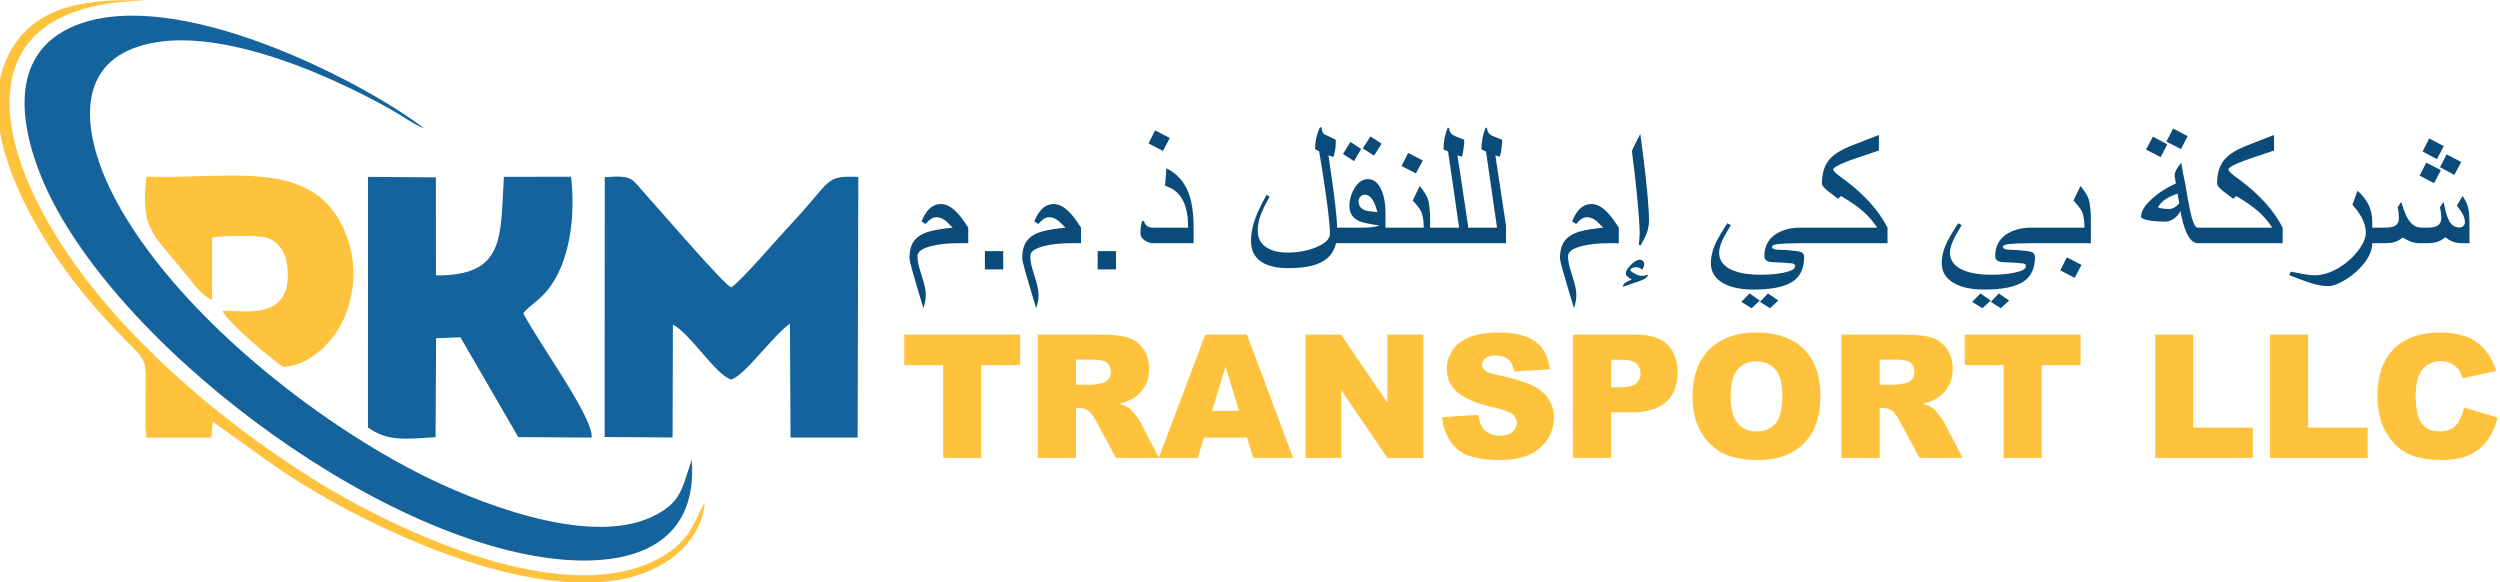
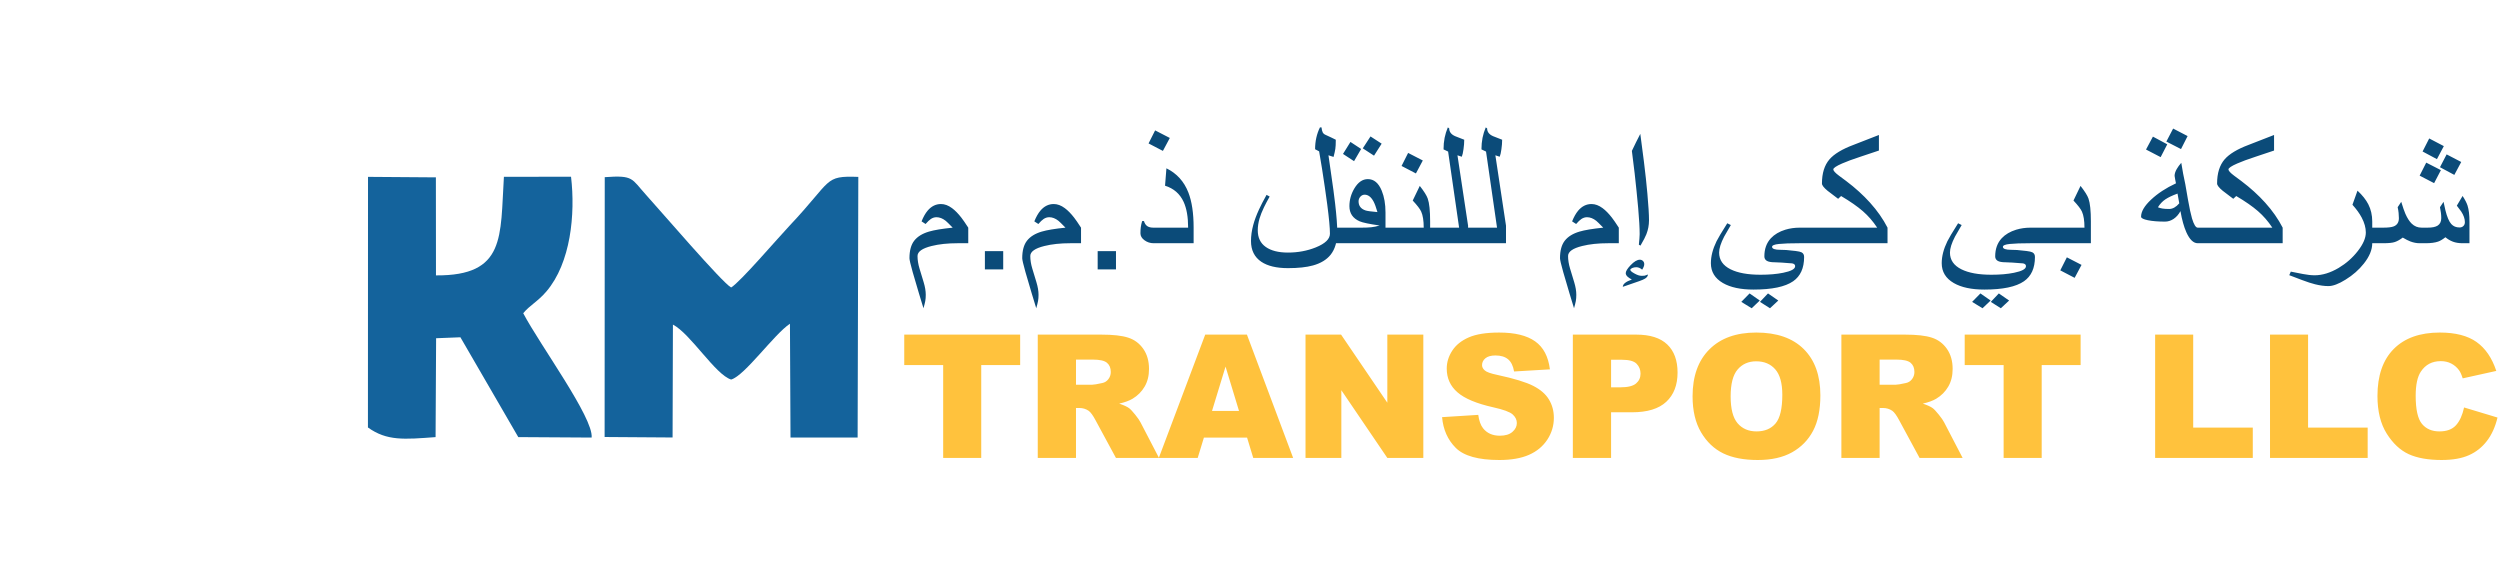
<svg xmlns="http://www.w3.org/2000/svg" xml:space="preserve" width="71.391mm" height="16.633mm" version="1.1" style="shape-rendering:geometricPrecision; text-rendering:geometricPrecision; image-rendering:optimizeQuality; fill-rule:evenodd; clip-rule:evenodd" viewBox="0 0 7139.08 1663.26">
  <defs>
    <style type="text/css">
   
    .fil0 {fill:#14639C}
    .fil1 {fill:#FFC23D}
    .fil3 {fill:#0B4B79;fill-rule:nonzero}
    .fil2 {fill:#FFC23D;fill-rule:nonzero}
   
  </style>
  </defs>
  <g id="Layer_x0020_1">
    <path class="fil0" d="M1726.54 1247.91l194.11 1.37 0.97 -322.36c50.25,25.94 121.42,143.26 166.19,156.89 38.84,-10.65 122.71,-129.61 167.99,-159.36l1.59 324.97 191.66 0.06 1.97 -744.36c-99.25,-3.59 -72.67,8.39 -196.15,139.16 -33.22,35.19 -140.88,160.96 -167.06,176.67 -25.6,-13.76 -200.47,-217.68 -243.16,-264.73 -41.93,-46.2 -34.53,-56.4 -117.75,-50.33l-0.36 742.02z" />
    <path class="fil0" d="M1050.69 1220.7c54.19,38.91 103.65,34.14 193.16,27.52l1.53 -282.36 69.39 -2.73 165.26 285.07 209.51 1.32c5.42,-56.59 -147.39,-263.86 -195.4,-355.06 18.73,-22.85 41.2,-32.96 66.15,-62.16 69.54,-81.42 83.05,-220.69 70.38,-327.61l-191.7 0.15c-10.74,170.79 5.81,282.89 -194,281.55l-0.24 -279.92 -193.82 -1.44 -0.22 715.67z" />
-     <path class="fil0" d="M1975.31 1312.9c-28.64,83.48 -29.04,122.73 -113.43,162.8 -185.11,87.88 -512.69,-45.67 -668.39,-125.3 -331.4,-169.46 -725.41,-494.4 -878.88,-810.61 -69.52,-143.23 -100.64,-325.74 51.23,-395.47 206.86,-94.97 564.95,62.95 754.92,170.94 26.69,15.17 62.24,40.99 90.07,51.24 -157.31,-122.21 -665.18,-391.4 -962.28,-305.13 -200.1,58.11 -209.77,237.4 -136.78,428.31 178.2,466.11 960.17,1064.54 1496.99,1108.48 217.68,17.81 384.08,-56.98 366.55,-285.26z" />
-     <path class="fil1" d="M605.52 856.73l0.28 -178.76c28.89,-4.94 118.8,-6.17 146.97,-1.07 41.72,7.55 64.18,43.03 68.25,88.49 13.46,150.32 -119.2,121.63 -185.96,121.97 14.6,32.58 136.61,135.54 173.51,160.52 81.99,-3.9 152.58,-80.99 179.39,-151.75 36.71,-96.89 24.1,-195.81 -23.29,-273.91 -100.34,-165.35 -319.52,-110.34 -546.77,-117.91 -15.2,150.54 12.37,155.34 115.43,282.29 19.66,24.21 40.49,55.32 72.19,70.13z" />
-     <path class="fil1" d="M418.27 1249.59l185.46 -0.03 3.84 -45.19 151.99 108.68c252.3,183.49 864.76,482.83 1150.71,286.53 50.29,-34.52 97.48,-93.78 102.36,-165.02 -27.17,43.69 -33.08,98.4 -111.72,148.51 -268.38,171.03 -766.04,-65.82 -997.29,-209.18 -295.06,-182.91 -633.74,-471.64 -794.88,-791.97 -153.11,-304.37 -112.96,-577.13 314.82,-580.08 -179.54,-7.73 -315.12,15.99 -387.48,133.66 -139.55,226.95 91.1,576.65 232.16,738.45 153.69,176.28 147.79,119.81 147.8,239.4 0,45.16 -2.75,91.46 2.23,136.24z" />
    <path class="fil2" d="M2582.19 955.52l331 0 0 87.05 -111.15 0 0 265.1 -108.69 0 0 -265.1 -111.16 0 0 -87.05zm381.25 352.15l0 -352.15 181.32 0c33.61,0 59.35,2.87 77.05,8.69 17.79,5.74 32.14,16.48 43.04,32.05 10.9,15.66 16.31,34.76 16.31,57.22 0,19.51 -4.18,36.39 -12.54,50.57 -8.28,14.27 -19.76,25.74 -34.43,34.59 -9.26,5.58 -22.05,10.25 -38.2,13.94 12.95,4.34 22.38,8.61 28.28,12.95 3.94,2.87 9.76,9.1 17.38,18.53 7.54,9.42 12.62,16.72 15.17,21.88l52.87 101.73 -122.96 0 -58.12 -107.38c-7.38,-13.94 -13.93,-22.95 -19.67,-27.14 -7.87,-5.41 -16.81,-8.11 -26.72,-8.11l-9.59 0 0 142.63 -109.19 0zm109.19 -209.03l45.98 0c4.92,0 14.59,-1.64 28.86,-4.83 7.21,-1.4 13.11,-5.09 17.62,-11.07 4.59,-5.98 6.89,-12.79 6.89,-20.49 0,-11.4 -3.61,-20.17 -10.83,-26.23 -7.21,-6.15 -20.73,-9.18 -40.65,-9.18l-47.87 0 0 71.8zm488.54 150.99l-123.28 0 -17.71 58.04 -111.07 0 132.55 -352.15 119.1 0 131.98 352.15 -113.94 0 -17.63 -58.04zm-23.03 -76.23l-38.44 -126.56 -38.61 126.56 77.05 0zm189.93 -217.88l101.56 0 132.06 194.44 0 -194.44 102.79 0 0 352.15 -102.79 0 -131.32 -193.37 0 193.37 -102.3 0 0 -352.15zm390.01 235.67l103.29 -6.48c2.21,16.72 6.8,29.51 13.69,38.2 11.23,14.18 27.21,21.31 48.03,21.31 15.5,0 27.46,-3.6 35.82,-10.9 8.45,-7.29 12.63,-15.74 12.63,-25.33 0,-9.1 -3.94,-17.29 -11.89,-24.51 -7.95,-7.21 -26.47,-13.93 -55.57,-20.41 -47.71,-10.65 -81.65,-24.92 -101.98,-42.71 -20.49,-17.7 -30.74,-40.33 -30.74,-67.87 0,-18.03 5.25,-35.08 15.74,-51.15 10.49,-16.15 26.23,-28.77 47.3,-37.95 21.07,-9.18 49.92,-13.77 86.56,-13.77 45,0 79.27,8.36 102.88,25.16 23.6,16.73 37.62,43.37 42.13,79.93l-102.3 6.06c-2.71,-15.98 -8.44,-27.62 -17.13,-34.84 -8.77,-7.29 -20.82,-10.9 -36.15,-10.9 -12.63,0 -22.22,2.71 -28.61,8.03 -6.39,5.33 -9.59,11.89 -9.59,19.6 0,5.57 2.62,10.57 7.79,15.08 5,4.67 17.13,8.93 36.31,12.95 47.54,10.25 81.56,20.66 102.05,31.15 20.58,10.49 35.58,23.44 44.92,39.02 9.35,15.49 14.02,32.87 14.02,52.13 0,22.54 -6.23,43.36 -18.69,62.46 -12.54,19.02 -29.92,33.53 -52.38,43.37 -22.38,9.83 -50.57,14.75 -84.67,14.75 -59.84,0 -101.32,-11.56 -124.36,-34.59 -23.03,-23.03 -36.06,-52.3 -39.1,-87.79zm373.38 -235.67l181 0c39.42,0 68.93,9.34 88.61,28.12 19.59,18.77 29.42,45.49 29.42,80.16 0,35.58 -10.73,63.45 -32.13,83.45 -21.39,20.08 -54.1,30.09 -98.04,30.09l-59.67 0 0 130.33 -109.19 0 0 -352.15zm109.19 150.5l26.8 0c21.15,0 35.99,-3.69 44.51,-10.98 8.53,-7.3 12.79,-16.64 12.79,-28.04 0,-11.06 -3.69,-20.41 -11.15,-28.12 -7.37,-7.7 -21.31,-11.55 -41.8,-11.55l-31.15 0 0 78.69zm232.71 25.82c0,-57.46 15.99,-102.22 48.04,-134.19 32.05,-32.05 76.64,-48.03 133.86,-48.03 58.61,0 103.77,15.74 135.5,47.13 31.72,31.48 47.54,75.58 47.54,132.22 0,41.15 -6.89,74.84 -20.74,101.15 -13.85,26.32 -33.93,46.81 -60.08,61.48 -26.23,14.68 -58.86,21.97 -97.96,21.97 -39.67,0 -72.54,-6.31 -98.61,-18.93 -25.99,-12.71 -47.14,-32.71 -63.28,-60.09 -16.15,-27.3 -24.27,-61.56 -24.27,-102.71zm108.7 0.25c0,35.49 6.64,61.07 19.83,76.56 13.28,15.49 31.32,23.28 54.11,23.28 23.36,0 41.55,-7.63 54.34,-22.79 12.87,-15.25 19.27,-42.46 19.27,-81.89 0,-33.12 -6.73,-57.3 -20.09,-72.54 -13.44,-15.33 -31.56,-22.96 -54.51,-22.96 -21.97,0 -39.67,7.79 -52.95,23.28 -13.36,15.5 -20,41.24 -20,77.06zm316.24 175.58l0 -352.15 181.32 0c33.61,0 59.35,2.87 77.05,8.69 17.79,5.74 32.14,16.48 43.04,32.05 10.9,15.66 16.31,34.76 16.31,57.22 0,19.51 -4.18,36.39 -12.54,50.57 -8.28,14.27 -19.76,25.74 -34.43,34.59 -9.26,5.58 -22.05,10.25 -38.2,13.94 12.95,4.34 22.38,8.61 28.28,12.95 3.94,2.87 9.76,9.1 17.38,18.53 7.54,9.42 12.62,16.72 15.17,21.88l52.87 101.73 -122.96 0 -58.12 -107.38c-7.38,-13.94 -13.93,-22.95 -19.67,-27.14 -7.87,-5.41 -16.81,-8.11 -26.72,-8.11l-9.59 0 0 142.63 -109.19 0zm109.19 -209.03l45.98 0c4.92,0 14.59,-1.64 28.86,-4.83 7.21,-1.4 13.11,-5.09 17.62,-11.07 4.59,-5.98 6.89,-12.79 6.89,-20.49 0,-11.4 -3.61,-20.17 -10.83,-26.23 -7.21,-6.15 -20.73,-9.18 -40.65,-9.18l-47.87 0 0 71.8zm242.96 -143.12l331 0 0 87.05 -111.15 0 0 265.1 -108.69 0 0 -265.1 -111.16 0 0 -87.05zm543.8 0l108.7 0 0 265.59 170.17 0 0 86.56 -278.87 0 0 -352.15zm328.05 0l108.7 0 0 265.59 170.17 0 0 86.56 -278.87 0 0 -352.15zm554.22 208.04l95.41 28.78c-6.39,26.72 -16.47,49.1 -30.33,66.97 -13.77,17.95 -30.82,31.47 -51.31,40.57 -20.41,9.1 -46.4,13.69 -77.96,13.69 -38.36,0 -69.59,-5.57 -93.94,-16.64 -24.26,-11.15 -45.16,-30.74 -62.79,-58.69 -17.62,-27.95 -26.47,-63.86 -26.47,-107.46 0,-58.2 15.49,-102.96 46.47,-134.27 31.07,-31.24 74.93,-46.89 131.65,-46.89 44.35,0 79.27,8.93 104.68,26.88 25.33,17.96 44.26,45.5 56.56,82.71l-95.91 21.23c-3.36,-10.65 -6.88,-18.44 -10.57,-23.36 -6.15,-8.28 -13.61,-14.67 -22.38,-19.1 -8.85,-4.51 -18.69,-6.72 -29.59,-6.72 -24.76,0 -43.69,9.92 -56.81,29.68 -9.92,14.67 -14.92,37.78 -14.92,69.18 0,39.02 5.9,65.66 17.79,80.17 11.89,14.42 28.53,21.64 50,21.64 20.82,0 36.56,-5.82 47.22,-17.54 10.65,-11.64 18.36,-28.61 23.2,-50.83z" />
    <path class="fil3" d="M2764.99 694.55l-30.42 0c-28.34,0 -53.1,2.61 -74.28,7.93 -26.77,6.63 -40.19,16.13 -40.19,28.6 0,11.24 1.92,23.28 5.75,36 3.84,12.82 7.76,25.72 11.77,38.8 4.01,13.16 6.02,25.11 6.02,36.09 0,6.45 -0.44,12.29 -1.4,17.61 -0.96,5.23 -2.7,12.12 -5.14,20.66 -4.36,-14.12 -8.72,-28.24 -12.9,-42.37 -8.11,-26.94 -14.13,-47.25 -17.96,-61.11 -6.11,-21.79 -9.16,-34.87 -9.16,-39.32 0,-21.79 4.54,-38.53 13.69,-50.21 9.07,-11.6 23.1,-20.32 42.02,-25.9 15,-4.44 37.57,-8.19 67.74,-11.24 -10.72,-10.99 -17.44,-17.53 -19.96,-19.53 -8.72,-6.89 -17.53,-10.29 -26.42,-10.29 -5.67,0 -11.07,1.75 -16.13,5.15 -4.18,2.79 -9.07,7.49 -14.91,14.21l-11.5 -7.5c5.14,-12.73 10.89,-22.93 17.34,-30.6 10.73,-12.64 23.46,-18.92 38.1,-18.92 10.55,0 21.1,3.92 31.65,11.77 8.72,6.45 17.61,15.52 26.59,27.11 4.44,5.58 10.98,15.17 19.7,28.6l0 44.46zm47.51 74.8l0 -52.31 52.31 0 0 52.31 -52.31 0zm274.53 -74.8l-30.42 0c-28.34,0 -53.1,2.61 -74.28,7.93 -26.77,6.63 -40.19,16.13 -40.19,28.6 0,11.24 1.92,23.28 5.75,36 3.84,12.82 7.76,25.72 11.77,38.8 4.01,13.16 6.02,25.11 6.02,36.09 0,6.45 -0.44,12.29 -1.4,17.61 -0.96,5.23 -2.7,12.12 -5.14,20.66 -4.36,-14.12 -8.72,-28.24 -12.9,-42.37 -8.11,-26.94 -14.13,-47.25 -17.96,-61.11 -6.11,-21.79 -9.16,-34.87 -9.16,-39.32 0,-21.79 4.54,-38.53 13.69,-50.21 9.07,-11.6 23.1,-20.32 42.02,-25.9 15,-4.44 37.57,-8.19 67.74,-11.24 -10.72,-10.99 -17.44,-17.53 -19.96,-19.53 -8.72,-6.89 -17.53,-10.29 -26.42,-10.29 -5.67,0 -11.07,1.75 -16.13,5.15 -4.18,2.79 -9.07,7.49 -14.91,14.21l-11.5 -7.5c5.14,-12.73 10.89,-22.93 17.34,-30.6 10.73,-12.64 23.46,-18.92 38.1,-18.92 10.55,0 21.1,3.92 31.65,11.77 8.72,6.45 17.61,15.52 26.59,27.11 4.44,5.58 10.98,15.17 19.7,28.6l0 44.46zm47.51 74.8l0 -52.31 52.31 0 0 52.31 -52.31 0zm274.01 -74.8l-114.12 0c-9.68,0 -18.4,-2.79 -26.15,-8.46 -7.68,-5.58 -11.6,-12.2 -11.6,-19.87 0,-6.46 0.35,-12.3 1.05,-17.61 0.69,-5.24 2,-11.08 3.83,-17.35l5.23 0c1.92,6.97 5.32,11.94 10.2,14.99 4.1,2.53 9.77,3.84 16.92,3.84l98.95 0c0,-30.52 -4.28,-55.01 -12.82,-73.58 -10.64,-23.1 -28.33,-38.54 -53.09,-46.21l3.92 -49.69c29.55,14.47 50.48,37.57 62.77,69.31 9.94,25.54 14.91,58.93 14.91,100.17l0 44.46zm-68 -300.6l-19.71 36.97 -40.97 -21.36 18.74 -37.23 41.94 21.62zm478.18 268.78c0,27.2 -6.37,48.91 -19.09,64.86 -11.42,14.12 -28.16,24.32 -50.31,30.43 -18.65,5.14 -42.37,7.67 -71.14,7.67 -32.78,0 -58.23,-6.02 -76.28,-18.14 -19.7,-13.25 -29.55,-33.04 -29.55,-59.45 0,-14.65 2.18,-29.82 6.45,-45.68 3.57,-13.43 9.07,-28.16 16.39,-44.12 5.32,-11.59 12.55,-25.54 21.62,-41.84l8.89 4.79c-6.45,11.42 -11.85,21.62 -16.21,30.6 -5.76,12.03 -10.03,22.84 -12.82,32.35 -3.31,11.5 -4.97,22.75 -4.97,33.65 0,20.83 7.59,36.61 22.84,47.34 15.17,10.72 36.27,16.04 63.3,16.04 28.68,0 55.27,-4.97 79.68,-14.82 26.85,-10.9 40.28,-23.89 40.28,-39.06 0,-16.48 -2.62,-44.46 -7.76,-83.95 -4.01,-30.34 -8.98,-64.17 -14.82,-101.66l-8.29 -49.52 -11.5 -6.1c0,-22.84 4.62,-43.59 13.86,-62.33l4.44 0c0.7,6.45 1.83,11.24 3.49,14.38 1.74,3.14 4.53,5.5 8.37,7.06 5.23,2.18 10.9,4.8 17.09,7.94 4.53,2.18 8.54,4.1 11.85,5.84 0,11.94 -0.43,20.57 -1.3,26.07 -0.79,5.49 -2.53,13.07 -5.06,23.01l-14.56 -4.62c0.35,3.75 2.79,20.84 7.32,51.35 5.32,35.57 9.16,64.51 11.69,86.66 4.09,35.39 6.1,62.51 6.1,81.25zm126.76 -252.47l-21.8 34.26 -32.08 -20.93 22.05 -34 31.83 20.67zm-58.59 15.16l-20.23 34.79 -31.55 -20.66 21.27 -34.26 30.51 20.13zm69.57 269.13l-155.35 0 0 -44.46 87.61 0c10.55,0 19.53,-0.35 26.94,-1.14 7.41,-0.78 15.52,-2.44 24.15,-4.96 -29.29,-4.28 -48.3,-8.2 -57.02,-11.95 -19.61,-8.54 -29.38,-22.93 -29.38,-43.33 0,-17.87 4.71,-34.69 14.04,-50.47 10.64,-17.88 23.45,-26.77 38.62,-26.77 17.44,0 30.6,11.07 39.67,33.13 7.15,17.52 10.72,38.18 10.72,61.98l0 87.97zm-23.02 -88.92c-3.92,-13.69 -7.67,-23.8 -11.24,-30.52 -6.98,-12.81 -15.43,-19.18 -25.28,-19.18 -4.71,0 -8.81,1.92 -12.21,5.67 -3.4,3.75 -5.14,8.19 -5.14,13.25 0,12.99 6.71,21.71 20.14,26.16 4.79,1.56 16.04,3.05 33.73,4.62zm150.48 88.92l-145.41 0 0 -44.46 127.1 0c0,-20.05 -2.44,-35.31 -7.23,-45.86 -3.23,-7.32 -11.25,-17.78 -24.15,-31.56l20.14 -41.84c12.12,15.51 19.7,27.54 22.75,36.26 4.53,13.08 6.8,34.79 6.8,65.13l0 62.33zm-20.92 -236.26l-19.7 36.97 -40.98 -21.36 18.74 -37.23 41.94 21.62zm129.29 236.26l-126.06 0 0 -44.46 100.43 0 -31.39 -217.25 -13.08 -6.28c0,-11.68 1.05,-22.67 3.06,-32.96 2.09,-10.2 5.14,-20.22 9.24,-29.81l3.92 2.79c0,9.85 5.58,17.26 16.83,22.23 8.54,3.4 17.26,6.8 26.06,10.2 0,8.46 -0.69,17.44 -2.09,27.03 -1.31,9.67 -2.96,16.82 -4.88,21.53l-12.38 -4.1 30.34 200.95 0 50.13zm108.28 0l-126.06 0 0 -44.46 100.43 0 -31.39 -217.25 -13.08 -6.28c0,-11.68 1.05,-22.67 3.06,-32.96 2.09,-10.2 5.14,-20.22 9.24,-29.81l3.92 2.79c0,9.85 5.58,17.26 16.83,22.23 8.54,3.4 17.26,6.8 26.06,10.2 0,8.46 -0.69,17.44 -2.09,27.03 -1.31,9.67 -2.96,16.82 -4.88,21.53l-12.38 -4.1 30.34 200.95 0 50.13zm322.13 0l-30.42 0c-28.34,0 -53.1,2.61 -74.28,7.93 -26.77,6.63 -40.19,16.13 -40.19,28.6 0,11.24 1.92,23.28 5.75,36 3.84,12.82 7.76,25.72 11.77,38.8 4.01,13.16 6.02,25.11 6.02,36.09 0,6.45 -0.44,12.29 -1.4,17.61 -0.96,5.23 -2.7,12.12 -5.14,20.66 -4.36,-14.12 -8.72,-28.24 -12.9,-42.37 -8.11,-26.94 -14.13,-47.25 -17.96,-61.11 -6.11,-21.79 -9.16,-34.87 -9.16,-39.32 0,-21.79 4.54,-38.53 13.69,-50.21 9.07,-11.6 23.1,-20.32 42.02,-25.9 15,-4.44 37.57,-8.19 67.74,-11.24 -10.72,-10.99 -17.44,-17.53 -19.96,-19.53 -8.72,-6.89 -17.53,-10.29 -26.42,-10.29 -5.67,0 -11.07,1.75 -16.13,5.15 -4.18,2.79 -9.07,7.49 -14.91,14.21l-11.5 -7.5c5.14,-12.73 10.89,-22.93 17.34,-30.6 10.73,-12.64 23.46,-18.92 38.1,-18.92 10.55,0 21.1,3.92 31.65,11.77 8.72,6.45 17.61,15.52 26.59,27.11 4.44,5.58 10.98,15.17 19.7,28.6l0 44.46zm86.22 -65.21c0,13.6 -2.53,26.85 -7.5,39.58 -2.61,6.8 -8.19,17.61 -16.83,32.43l-4.62 -2.53c0.61,-4.97 1.14,-10.63 1.57,-17.17 0.44,-6.45 0.7,-10.81 0.7,-12.99 0,-17.7 -1.39,-42.46 -4.18,-74.19 -2.88,-31.74 -6.19,-64.87 -10.12,-99.48 -2.44,-20.92 -5.05,-42.28 -7.93,-64.07 3.4,-7.5 7.32,-15.52 11.68,-24.24 4.36,-8.63 8.46,-16.74 12.38,-24.41 2.7,19.35 6.19,45.94 10.38,79.6 4.18,33.73 7.49,64.07 9.85,91.19 3.05,33.65 4.62,59.1 4.62,76.28zm-3.14 154.48c0,4.36 -2.62,8.2 -7.93,11.6 -3.58,2.26 -8.98,4.62 -16.13,7.15l-47.6 16.47c0,-7.93 8.63,-14.82 25.8,-20.83 -5.31,-2.79 -9.33,-5.41 -12.03,-7.94 -3.57,-3.31 -5.4,-6.71 -5.4,-10.28 0,-5.32 4.53,-12.82 13.6,-22.41 10.11,-10.64 19,-15.95 26.67,-15.95 3.4,0 6.37,1.13 8.81,3.48 2.53,2.36 3.75,5.41 3.75,9.25 0,2.44 -0.52,4.88 -1.57,7.41 -0.96,2.44 -2.44,5.31 -4.36,8.36 -5.23,-4.7 -10.98,-7.06 -17.17,-7.06 -3.75,0 -7.5,0.79 -11.16,2.27 -3.67,1.57 -5.5,3.31 -5.5,5.32 0,2.53 3.93,6.01 11.86,10.37 7.93,4.45 14.65,6.63 20.23,6.63 3.75,0 6.45,-0.09 8.1,-0.35 1.57,-0.26 4.97,-1.4 10.03,-3.49zm478.01 -89.27l-44.64 0c-26.15,0 -45.85,0.7 -59.02,2.09 -13.16,1.31 -19.79,4.1 -19.79,8.2 0,5.66 7.94,8.54 23.8,8.54 6.98,0 12.47,0.17 16.57,0.52 4.1,0.35 13.08,1.22 26.85,2.79 8.19,1.05 13.86,2.27 16.91,3.84 4.97,2.53 7.41,6.97 7.41,13.25 0,31.82 -10.46,54.92 -31.38,69.4 -22.84,15.78 -60.5,23.71 -113.07,23.71 -36.62,0 -65.74,-6.19 -87.36,-18.66 -22.93,-13.25 -34.43,-32.17 -34.43,-56.66 0,-19.71 5.4,-40.63 16.21,-62.77 3.84,-7.94 14.04,-25.11 30.6,-51.27l10.2 5.06c-6.45,10.98 -12.73,21.97 -19,32.87 -9.68,18.65 -14.48,33.91 -14.48,45.85 0,20.93 10.9,36.79 32.7,47.69 20.83,10.38 49.34,15.52 85.69,15.52 24.41,0 45.86,-1.83 64.43,-5.58 22.84,-4.62 34.26,-10.81 34.26,-18.83 0,-2.88 -1.31,-5.06 -3.83,-6.45 -2.62,-1.48 -6.89,-2.18 -12.91,-2.18 -4.62,-0.52 -11.85,-1.05 -21.7,-1.66 -9.86,-0.61 -16.31,-0.87 -19.36,-0.87 -10.81,0 -18.48,-1.4 -23.1,-4.18 -4.62,-2.88 -6.98,-7.07 -6.98,-12.65 0,-21.18 6.19,-38.44 18.66,-51.87 10.2,-10.9 23.98,-19 41.15,-24.32 12.9,-3.92 26.59,-5.84 40.89,-5.84l44.72 0 0 44.46zm-105.66 163.64l-23.71 22.05 -28.6 -18.22 22.93 -24.15 29.38 20.32zm-52.83 0l-23.19 22.05 -29.64 -18.22 23.71 -24.15 29.12 20.32zm364.76 -163.64l-223.87 0 0 -44.46 194.32 0c-11.94,-18.05 -25.54,-33.74 -40.89,-47.08 -15.34,-13.34 -36.09,-27.81 -62.16,-43.24l-8.45 7.93 -30.26 -23.01c-10.63,-8.81 -15.95,-15.7 -15.95,-20.66 0,-29.3 7.15,-52.31 21.53,-69.05 13.34,-15.34 36.27,-29.21 68.88,-41.41l72.27 -28.16 0 44.46 -53.44 17.87c-21.36,6.98 -38.62,13.34 -51.7,19.1 -16.74,7.32 -25.11,12.99 -25.11,16.91 0,3.83 5.49,9.94 16.39,18.04 6.8,5.15 13.69,10.2 20.66,15.35 25.9,19.53 48.48,40.1 67.74,61.46 20.75,23.02 37.4,46.82 50.04,71.49l0 44.46zm452.9 0l-44.64 0c-26.15,0 -45.85,0.7 -59.02,2.09 -13.16,1.31 -19.79,4.1 -19.79,8.2 0,5.66 7.94,8.54 23.8,8.54 6.98,0 12.47,0.17 16.57,0.52 4.1,0.35 13.08,1.22 26.85,2.79 8.19,1.05 13.86,2.27 16.91,3.84 4.97,2.53 7.41,6.97 7.41,13.25 0,31.82 -10.46,54.92 -31.38,69.4 -22.84,15.78 -60.5,23.71 -113.07,23.71 -36.62,0 -65.74,-6.19 -87.36,-18.66 -22.93,-13.25 -34.43,-32.17 -34.43,-56.66 0,-19.71 5.4,-40.63 16.21,-62.77 3.84,-7.94 14.04,-25.11 30.6,-51.27l10.2 5.06c-6.45,10.98 -12.73,21.97 -19,32.87 -9.68,18.65 -14.48,33.91 -14.48,45.85 0,20.93 10.9,36.79 32.7,47.69 20.83,10.38 49.34,15.52 85.69,15.52 24.41,0 45.86,-1.83 64.43,-5.58 22.84,-4.62 34.26,-10.81 34.26,-18.83 0,-2.88 -1.31,-5.06 -3.83,-6.45 -2.62,-1.48 -6.89,-2.18 -12.91,-2.18 -4.62,-0.52 -11.85,-1.05 -21.7,-1.66 -9.86,-0.61 -16.31,-0.87 -19.36,-0.87 -10.81,0 -18.48,-1.4 -23.1,-4.18 -4.62,-2.88 -6.98,-7.07 -6.98,-12.65 0,-21.18 6.19,-38.44 18.66,-51.87 10.2,-10.9 23.98,-19 41.15,-24.32 12.9,-3.92 26.59,-5.84 40.89,-5.84l44.72 0 0 44.46zm-105.66 163.64l-23.71 22.05 -28.6 -18.22 22.93 -24.15 29.38 20.32zm-52.83 0l-23.19 22.05 -29.64 -18.22 23.71 -24.15 29.12 20.32zm286.3 -163.64l-145.41 0 0 -44.46 127.1 0c0,-20.05 -2.44,-35.31 -7.23,-45.86 -3.23,-7.32 -11.25,-17.78 -24.15,-31.56l20.14 -41.84c12.12,15.51 19.7,27.54 22.75,36.26 4.53,13.08 6.8,34.79 6.8,65.13l0 62.33zm-26.68 61.9l-19.7 36.96 -40.97 -21.36 18.74 -37.22 41.93 21.62zm368.26 -61.9l-36.53 0c-12.21,0 -23.02,-10.46 -32.43,-31.3 -6.98,-15.69 -12.56,-35.83 -16.83,-60.41 -5.06,9.5 -11.6,16.82 -19.35,22.14 -7.85,5.23 -16.13,7.85 -24.76,7.85 -19.53,0 -35.83,-1.31 -48.82,-3.93 -12.99,-2.7 -19.53,-6.01 -19.53,-10.11 0,-14.65 9.5,-30.86 28.51,-48.65 18.91,-17.78 42.63,-33.39 71.13,-46.64 -0.34,-1.39 -1.04,-4.88 -2.18,-10.72 -1.13,-5.75 -1.74,-9.33 -1.74,-10.64 0,-5.84 2.01,-12.29 6.02,-19.35 3.31,-5.84 7.67,-11.77 13.07,-17.87 1.75,10.55 3.49,20.75 5.23,30.6 1.84,9.85 3.84,20.05 6.28,30.6l7.59 43.85c4.27,24.15 8.1,42.02 11.5,53.62 5.32,17.69 10.73,26.5 16.39,26.5l36.45 0 0 44.46zm-89.19 -113.94l-4.97 -27.82c-14.65,5.32 -26.24,10.82 -34.7,16.48 -8.45,5.67 -15.52,13.25 -21.27,22.58 3.58,1.57 7.67,2.79 12.47,3.58 4.71,0.87 11.24,1.3 19.53,1.3 10.11,0 19.79,-5.4 28.94,-16.12zm23.8 -192.06l-18.83 37.14 -41.85 -21.45 19.36 -37.14 41.32 21.45zm-58.06 23.54l-18.92 36.61 -41.76 -21.71 19.7 -36.87 40.98 21.97zm329.54 282.46l-223.87 0 0 -44.46 194.32 0c-11.94,-18.05 -25.54,-33.74 -40.89,-47.08 -15.34,-13.34 -36.09,-27.81 -62.16,-43.24l-8.45 7.93 -30.26 -23.01c-10.63,-8.81 -15.95,-15.7 -15.95,-20.66 0,-29.3 7.15,-52.31 21.53,-69.05 13.34,-15.34 36.27,-29.21 68.88,-41.41l72.27 -28.16 0 44.46 -53.44 17.87c-21.36,6.98 -38.62,13.34 -51.7,19.1 -16.74,7.32 -25.11,12.99 -25.11,16.91 0,3.83 5.49,9.94 16.39,18.04 6.8,5.15 13.69,10.2 20.66,15.35 25.9,19.53 48.48,40.1 67.74,61.46 20.75,23.02 37.4,46.82 50.04,71.49l0 44.46zm255.79 -0.09c0,18.75 -8.02,38.19 -24.07,58.33 -13.94,17.69 -31.29,32.95 -52.13,45.77 -19.7,12.29 -36,18.39 -48.82,18.39 -11.77,0 -24.41,-1.74 -38.1,-5.14 -10.37,-2.53 -22.84,-6.63 -37.31,-12.12 -12.21,-4.62 -24.41,-9.24 -36.53,-13.86l4.36 -10.2c11.25,2.26 22.93,4.53 35.13,6.88 12.21,2.36 23.28,3.58 33.13,3.58 21.8,0 44.55,-6.98 68.26,-20.92 21.54,-12.82 39.85,-28.95 55.01,-48.48 15.17,-19.53 22.76,-37.05 22.76,-52.74 0,-13.51 -3.92,-27.64 -11.68,-42.46 -6.28,-11.94 -15.17,-24.15 -26.51,-36.79l14.39 -40.27c13.95,12.99 24.23,25.89 30.86,38.88 7.5,14.64 11.25,31.03 11.25,49.08l0 62.07zm277.67 0.09l-19.53 0c-10.81,0 -20.05,-1.48 -27.81,-4.45 -7.85,-2.96 -14.91,-7.23 -21.36,-12.64 -8.02,6.28 -15,10.46 -21.01,12.47 -8.72,3.05 -20.66,4.62 -35.92,4.62l-16.65 0c-8.89,0 -17.79,-1.74 -26.68,-5.14 -5.75,-2.18 -12.99,-5.85 -21.53,-10.99 -8.2,6.19 -15.7,10.38 -22.5,12.64 -6.8,2.36 -17.87,3.49 -33.21,3.49l-49.34 0 0 -44.46 49.43 0c13.77,0 23.71,-1.22 29.72,-3.58 9.86,-3.92 14.83,-11.77 14.83,-23.45 0,-4.97 -0.27,-9.94 -0.79,-14.82 -0.44,-4.97 -1.39,-10.46 -2.7,-16.56l10.2 -15.35c4.79,15.7 8.72,27.03 11.85,34.18 5.5,12.46 11.51,21.79 17.96,28.07 7.94,7.67 17.35,11.51 28.34,11.51l17.26 0c12.9,0 22.4,-1.92 28.59,-5.84 6.8,-4.45 10.29,-11.51 10.29,-21.19 0,-5.32 -0.35,-10.37 -0.96,-15.34 -0.7,-4.97 -1.57,-10.29 -2.7,-16.04l10.2 -15.35 5.32 24.07c4.62,18.91 10.2,32.08 16.82,39.4 5.84,6.54 13.6,9.76 23.54,9.76 4.54,0 8.28,-1.39 11.07,-4.27 2.79,-2.79 4.19,-6.45 4.19,-10.89 0,-9.59 -3.49,-19.71 -10.46,-30.34 -1.22,-1.75 -5.41,-7.33 -12.56,-16.74l16.48 -27.73c6.89,10.55 11.59,19.71 14.12,27.38 3.66,11.59 5.5,27.03 5.5,46.2l0 61.38zm-73.24 -277.32l-19.7 37.23 -40.97 -21.89 18.92 -37.22 41.75 21.88zm49.7 45.33l-19.71 36.88 -40.97 -21.97 19 -36.61 41.68 21.7zm-58.06 23.28l-19.36 37.14 -41.32 -21.45 18.83 -37.14 41.85 21.45z" />
  </g>
</svg>